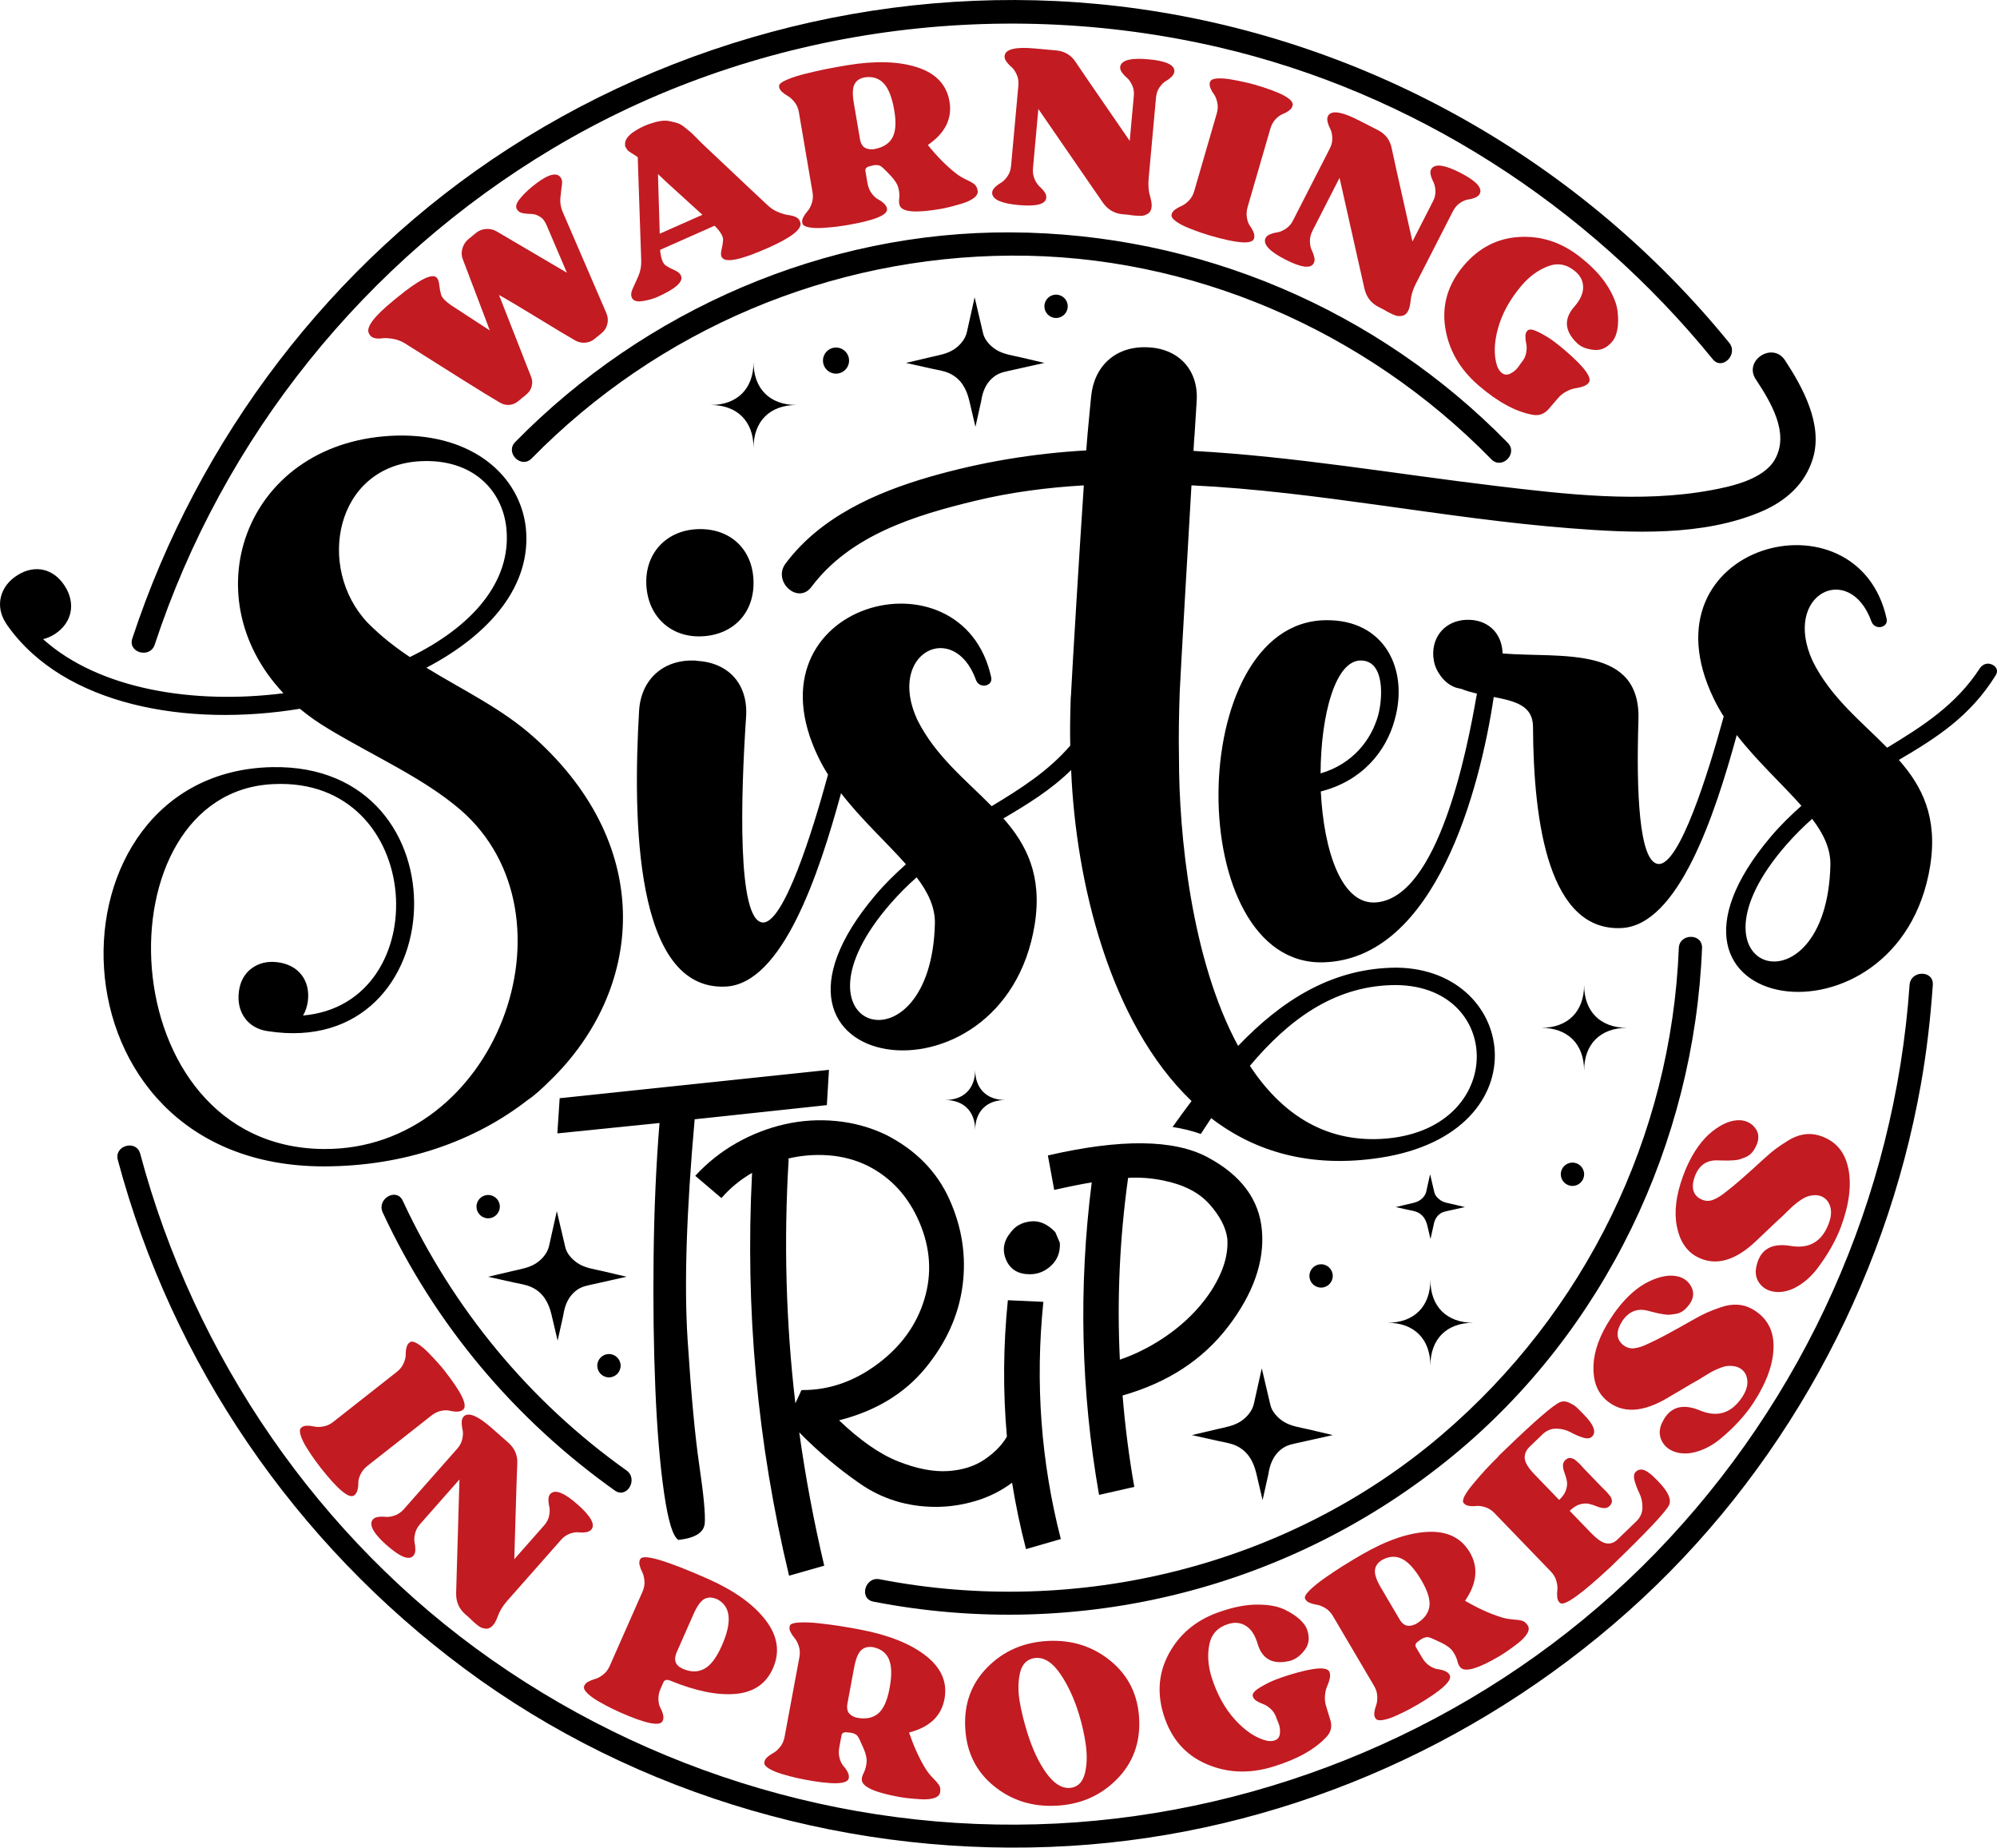
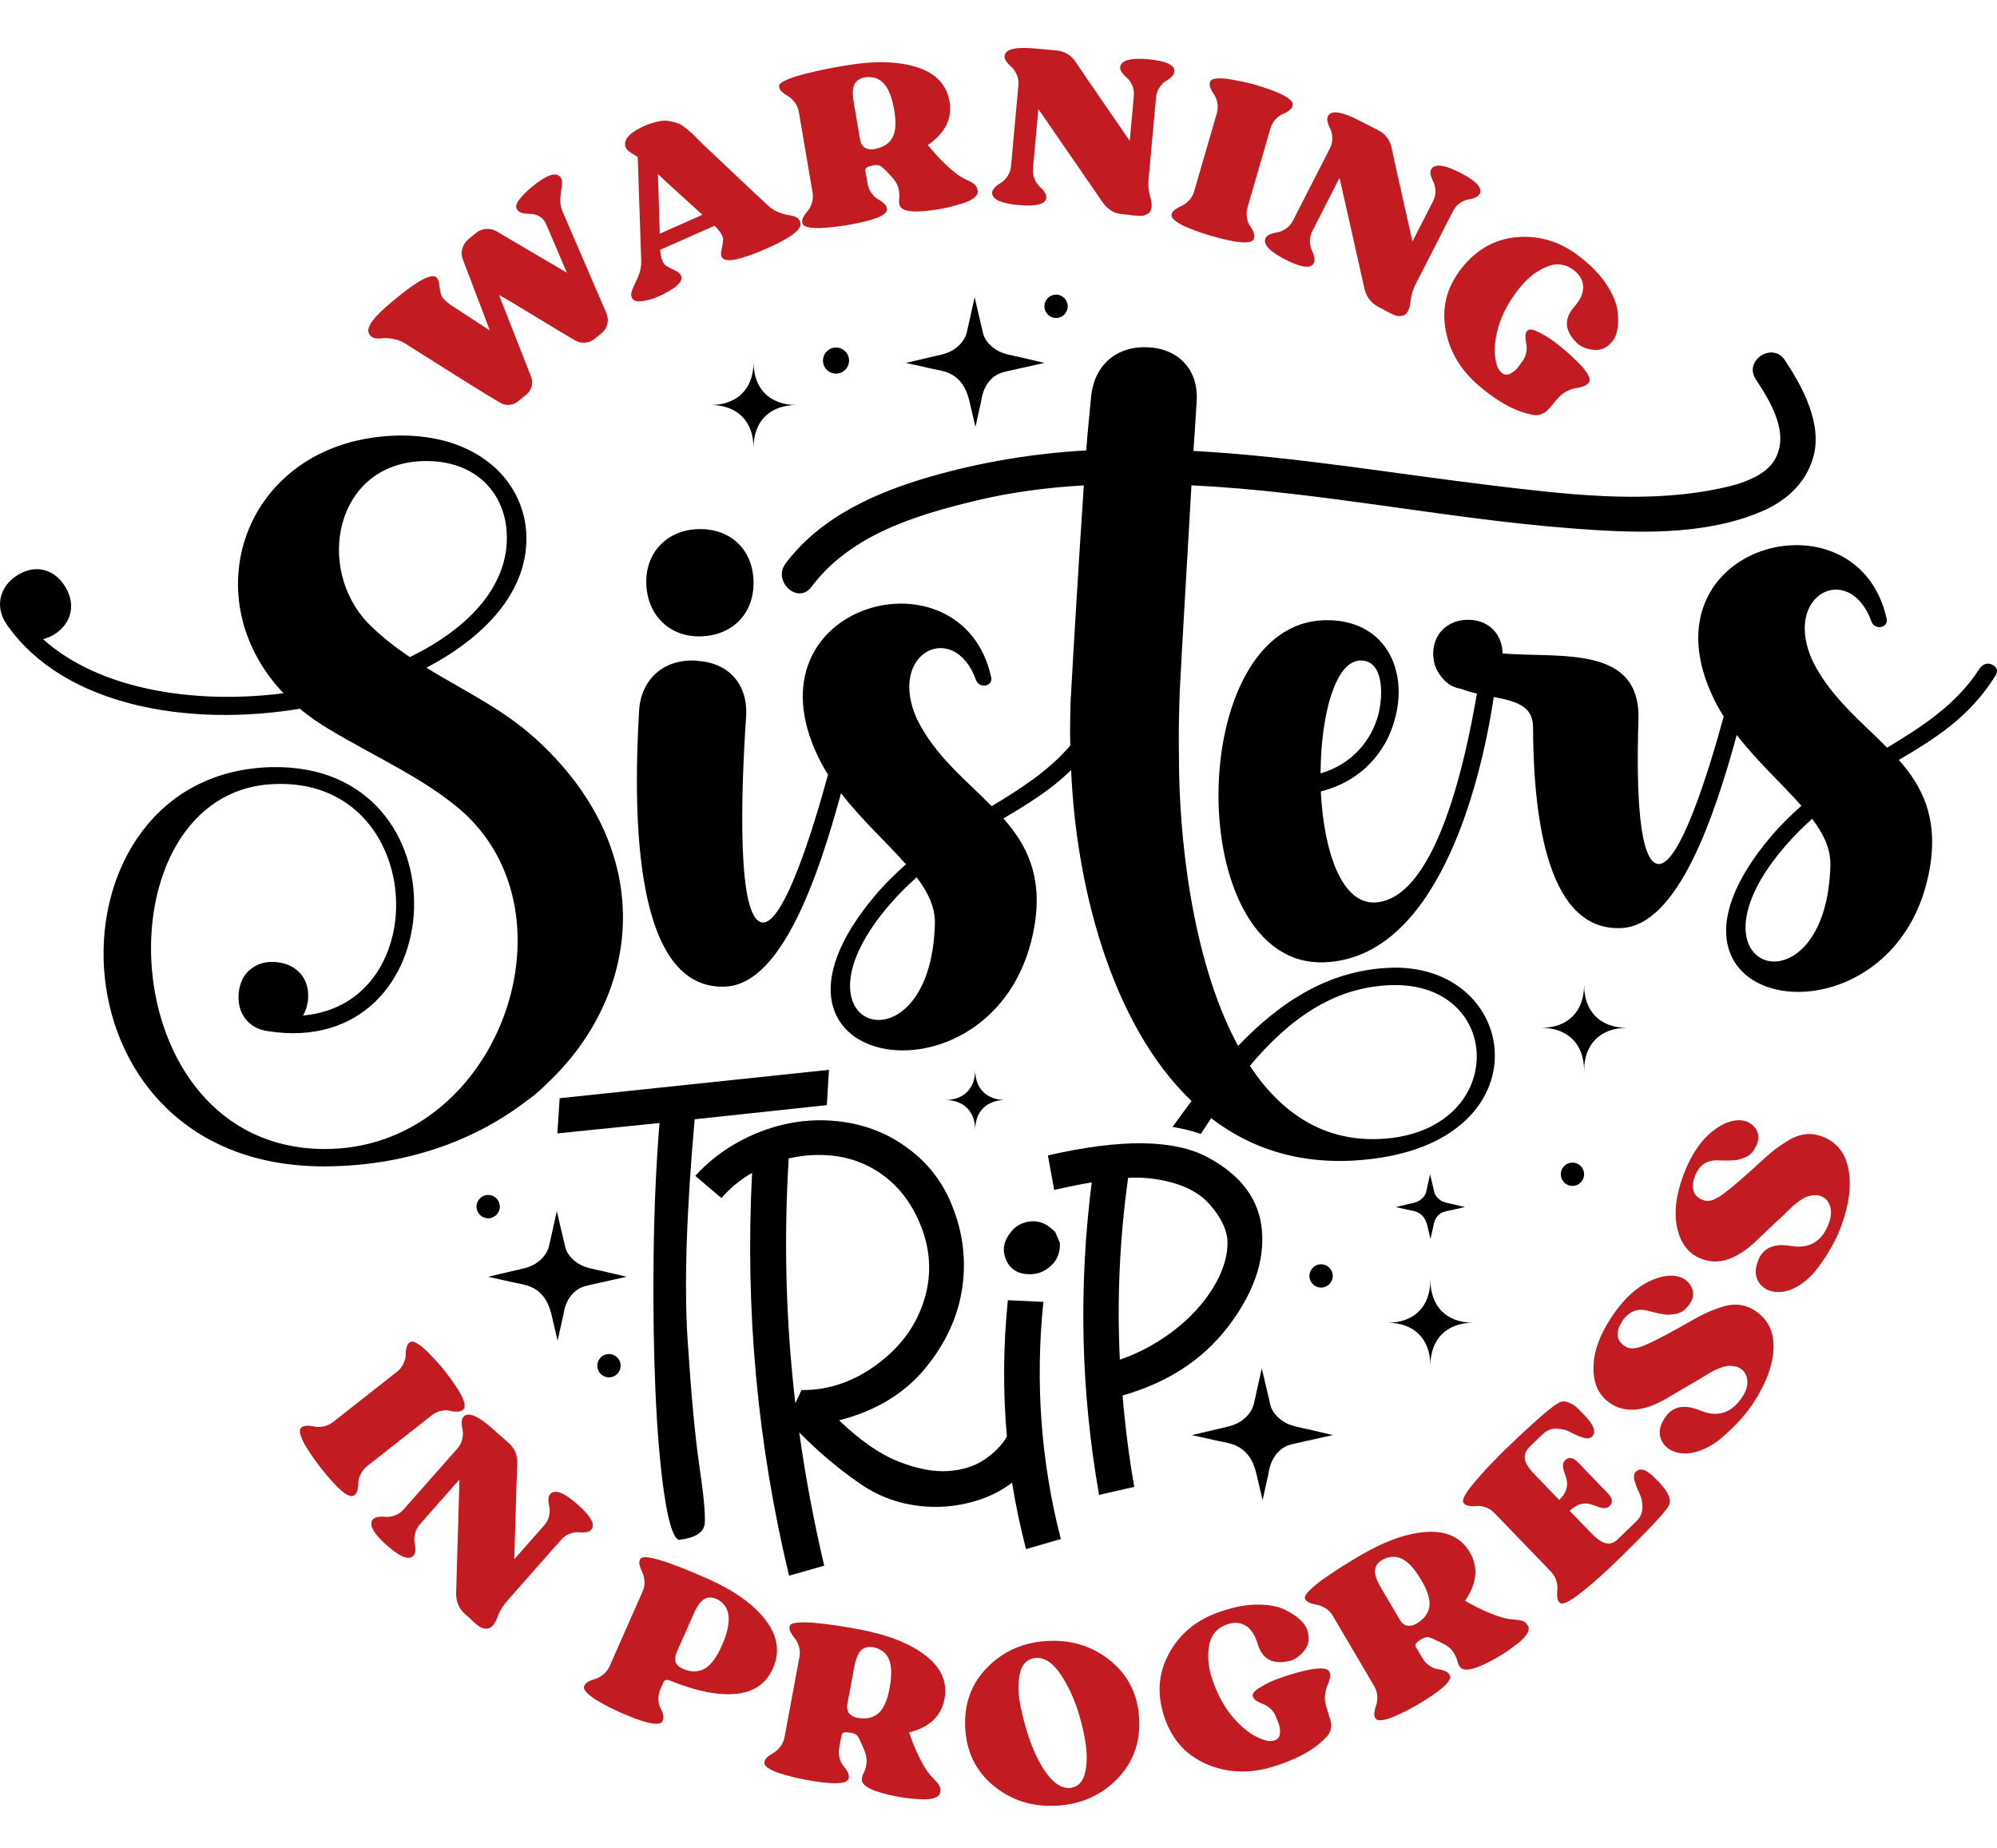
<svg xmlns="http://www.w3.org/2000/svg" xml:space="preserve" width="1.667in" height="1.542in" version="1.0" shape-rendering="geometricPrecision" text-rendering="geometricPrecision" image-rendering="optimizeQuality" fill-rule="evenodd" clip-rule="evenodd" viewBox="0 0 1667 1541.98">
  <g id="Layer_x0020_1">
-     <path fill="black" fill-rule="nonzero" d="M129.15 538.01c-3.89,11.83 -22.63,6.76 -18.7,-5.15 54.95,-166.96 166.2,-313.45 314.15,-408.93 155.02,-100.04 343.42,-142.33 526.33,-116.52 192.95,27.22 369.57,127.63 492.53,278.67 7.83,9.61 -5.81,23.42 -13.72,13.72 -104.93,-128.89 -250.5,-222.86 -412.88,-260.47 -187.68,-43.47 -389.41,-14.52 -555.25,84.45 -156.56,93.42 -275.44,240.98 -332.46,414.23l0 0zm1464.87 283.96c-12.37,177.79 -87.84,345.9 -211.81,473.84 -123.3,127.24 -291.04,206.73 -467.18,223.65 -178.39,17.14 -358.34,-31.74 -504.82,-134.43 -143.81,-100.81 -247.94,-252.85 -293.17,-422.15 -3.22,-12.07 -21.94,-6.94 -18.7,5.16 45.44,170.07 148.05,319.54 289.21,424.45 144.73,107.57 326.3,158.91 505.82,148.07 172.27,-10.41 337,-81.05 465.6,-195.59 128.13,-114.11 214.61,-271.44 244.52,-440.13 4.86,-27.4 8,-55.11 9.93,-82.86 0.87,-12.49 -18.53,-12.41 -19.39,0l0 0zm-1150.21 -439.38c105.72,-107.72 249.28,-168.44 400.2,-169.27 150.65,-0.83 295.99,62.71 400.91,170 8.76,8.95 22.46,-4.77 13.72,-13.72 -109.27,-111.72 -258.37,-174.81 -414.63,-175.68 -155.26,-0.86 -305.57,64.56 -413.92,174.96 -8.76,8.93 4.94,22.65 13.72,13.71l0 0zm79.14 844.59c-80.96,-57.58 -144.9,-135.01 -186.74,-225.06 -5.27,-11.33 -21.98,-1.48 -16.74,9.79 43.29,93.15 110.05,172.53 193.7,232.02 10.21,7.26 19.88,-9.57 9.79,-16.75l0 0zm878.44 -435.95c-6.24,157.31 -78.43,304.37 -198.09,406.46 -128.46,109.6 -304.01,152.4 -469.06,120.31 -12.22,-2.37 -17.43,16.31 -5.15,18.7 171.84,33.41 348.83,-10.8 484,-122.02 126.31,-103.92 201.22,-260.65 207.69,-423.46 0.5,-12.51 -18.9,-12.46 -19.39,0l0 0z" />
    <g id="_2527091408800">
      <path fill="#C21B22" fill-rule="nonzero" d="M813.41 153.81c-1.4,-1.17 -3.7,-2.48 -6.89,-3.94 -3.19,-1.46 -6.1,-3.24 -8.73,-5.33 -7.72,-6.04 -15.48,-13.88 -23.28,-23.52 14.49,-9.96 20.52,-22.09 18.07,-36.39 -2.37,-13.91 -11.31,-23.39 -26.82,-28.44 -15.51,-5.04 -35.05,-5.63 -58.6,-1.75l-7.99 1.37c-2.74,0.46 -6.2,1.13 -10.41,1.98 -4.2,0.85 -9.48,2.05 -15.84,3.6 -6.36,1.55 -11.72,3.27 -16.08,5.15 -4.36,1.88 -6.54,3.63 -6.54,5.23 0.03,1.73 0.8,3.31 2.31,4.72 1.51,1.42 3.19,2.63 5.04,3.65 1.85,1.03 3.7,2.72 5.58,5.07 1.87,2.36 3.09,5.16 3.64,8.41l11.4 66.89c0.56,3.25 0.34,6.3 -0.64,9.14 -0.99,2.85 -2.19,5.06 -3.59,6.63 -1.41,1.58 -2.59,3.29 -3.54,5.12 -0.96,1.84 -1.17,3.58 -0.61,5.22 0.52,1.52 2.41,2.57 5.65,3.15 3.24,0.59 7.15,0.72 11.71,0.41 4.56,-0.31 8.35,-0.65 11.36,-1.04 3.01,-0.38 5.69,-0.77 8.03,-1.17 22.88,-3.9 34.16,-8.36 33.84,-13.4 -0.17,-1.71 -1,-3.28 -2.51,-4.69 -1.51,-1.41 -3.19,-2.6 -5.02,-3.56 -1.84,-0.96 -3.63,-2.63 -5.37,-5.01 -1.74,-2.37 -2.9,-5.26 -3.48,-8.64l-1.72 -10.15c-0.23,-2.1 1.29,-3.43 4.54,-3.98 0.63,-0.24 1.59,-0.47 2.89,-0.69 2.23,-0.24 3.98,-0.01 5.24,0.71 1.26,0.72 4.11,3.45 8.52,8.18 3.42,3.57 5.54,6.95 6.35,10.16 0.81,3.21 1.05,6.14 0.7,8.81 -0.35,2.67 -0.11,4.8 0.69,6.4 2.57,4.91 13.68,5.69 33.31,2.35 2.47,-0.42 5.06,-0.96 7.76,-1.62 2.69,-0.66 6.17,-1.62 10.44,-2.89 4.27,-1.26 7.65,-2.84 10.13,-4.74 2.49,-1.89 3.54,-3.95 3.16,-6.16 -0.39,-2.34 -1.3,-4.09 -2.7,-5.26zm-68.61 -38.67c-2.9,4.98 -7.99,8.08 -15.27,9.33l-0.78 0.13c-0.68,-0.02 -1.38,-0.03 -2.11,-0.04 -0.74,-0.01 -1.56,-0.14 -2.48,-0.39 -0.91,-0.24 -1.78,-0.63 -2.61,-1.16 -0.83,-0.52 -1.57,-1.37 -2.24,-2.53 -0.67,-1.15 -1.13,-2.52 -1.39,-4.07l-5.22 -30.62c-1.22,-7.15 -1.03,-12.3 0.57,-15.46 1.6,-3.15 4.55,-5.09 8.84,-5.82 6.54,-0.85 11.8,0.9 15.74,5.24 3.95,4.34 6.82,11.72 8.59,22.12l0.04 0.2c1.78,10.4 1.21,18.09 -1.69,23.06z" />
      <path fill="#C21B22" fill-rule="nonzero" d="M469.94 177.39c-1.84,-4.12 -2.55,-8.31 -2.12,-12.58 0.43,-4.27 0.85,-7.86 1.28,-10.77 0.43,-2.91 -0.21,-5.2 -1.92,-6.87 -3.85,-3.66 -11.54,-0.78 -23.07,8.67 -4.39,3.59 -7.98,7.22 -10.78,10.87 -2.8,3.66 -3.19,6.62 -1.17,8.88 1.09,1.33 2.79,2.15 5.1,2.48 2.31,0.32 4.5,0.49 6.56,0.51 2.06,0.02 4.33,0.76 6.8,2.22 2.48,1.46 4.44,4 5.85,7.61 6.46,15.17 12.04,28.24 16.76,39.2l-58.7 -34.52c-2.66,-1.57 -5.59,-2.24 -8.8,-2 -3.21,0.24 -5.99,1.33 -8.33,3.25l-6.74 5.52c-2.36,2.11 -3.96,4.74 -4.79,7.89 -0.83,3.15 -0.59,6.24 0.7,9.28 0.51,1.46 3.8,10.1 9.86,25.93 6.06,15.84 10.2,26.77 12.41,32.8l-32.35 -21.07c-4.82,-3.38 -7.57,-6.28 -8.28,-8.7 -0.7,-2.41 -1.2,-5.11 -1.51,-8.09 -0.31,-2.98 -1.06,-5.09 -2.25,-6.34 -3.85,-3.66 -14.87,1.94 -33.03,16.81l-3.37 2.76c-15.71,12.87 -22.46,21.81 -20.24,26.8 0.91,2.16 2.37,3.52 4.37,4.09 2.01,0.57 4.15,0.69 6.43,0.35 2.28,-0.33 5.22,-0.23 8.82,0.32 3.6,0.55 7.04,1.78 10.31,3.7 0.35,0.22 5.73,3.61 16.14,10.18 10.41,6.57 21.76,13.72 34.06,21.46 12.3,7.73 22.04,13.69 29.22,17.88 2.39,1.46 4.9,2.13 7.53,2.02 2.63,-0.11 5.07,-1 7.29,-2.65l7.35 -6.02c2.35,-1.93 3.87,-4.28 4.57,-7.07 0.7,-2.79 0.44,-5.56 -0.79,-8.31l-26.57 -67.73c6.57,3.65 17.46,10.13 32.65,19.41 15.19,9.3 25.5,15.48 30.91,18.54 2.57,1.47 5.35,2.11 8.32,1.88 2.98,-0.22 5.58,-1.25 7.83,-3.09l5.97 -4.89c2.45,-2 4.04,-4.54 4.77,-7.61 0.73,-3.07 0.44,-6.12 -0.85,-9.15l-36.21 -83.89z" />
      <path fill="#C21B22" fill-rule="nonzero" d="M664.77 181.38c-1.88,-0.97 -3.98,-1.59 -6.34,-1.85 -2.35,-0.26 -5.23,-1.07 -8.65,-2.44 -3.42,-1.37 -6.52,-3.39 -9.28,-6.06 -2.16,-1.93 -20.23,-18.95 -54.22,-51.06 -0.96,-0.87 -2.59,-2.5 -4.87,-4.87 -2.28,-2.38 -3.99,-4.04 -5.13,-4.98 -1.14,-0.94 -2.77,-2.27 -4.91,-3.99 -2.13,-1.72 -4.07,-2.85 -5.82,-3.37 -1.74,-0.52 -3.86,-1.06 -6.34,-1.62 -2.48,-0.56 -5.17,-0.59 -8.06,-0.11 -2.89,0.48 -5.94,1.3 -9.19,2.45 -0.24,0.11 -0.71,0.28 -1.4,0.51 -0.69,0.24 -1.28,0.46 -1.76,0.67 -12.06,5.34 -17.71,10.81 -16.97,16.39 -0.2,0.52 -0.01,1.19 0.57,2.02 0.57,0.82 0.95,1.42 1.11,1.78 0.16,0.36 0.67,0.86 1.52,1.49 0.86,0.63 1.54,1.09 2.02,1.37 0.48,0.3 1.33,0.82 2.54,1.59 1.2,0.76 2.12,1.37 2.75,1.81l2.91 86.14c0.19,4.67 -0.62,9.11 -2.44,13.3 -1.83,4.2 -3.4,7.71 -4.74,10.54 -1.34,2.83 -1.56,5.27 -0.65,7.32 1.12,2.53 3.86,3.52 8.23,2.95 4.36,-0.56 8.56,-1.67 12.59,-3.31 15.19,-6.73 21.99,-12.56 20.39,-17.47 -0.61,-2.04 -2.39,-3.7 -5.35,-4.99 -2.95,-1.29 -5.51,-2.67 -7.69,-4.16 -2.18,-1.49 -3.65,-5.23 -4.44,-11.24l-0.09 -1.69 45.39 -20.12 1.53 1.49c3.93,4.31 5.8,7.81 5.62,10.49 -0.19,2.68 -0.64,5.48 -1.37,8.39 -0.73,2.92 -0.5,5.06 0.68,6.41 3.34,4.29 16.05,1.54 38.11,-8.24 19.05,-8.44 28.11,-15.35 27.19,-20.7 -0.43,-2.25 -1.58,-3.87 -3.44,-4.85zm-114.05 13.65c-0.17,-5.26 -0.42,-13.81 -0.76,-25.63 -0.33,-11.82 -0.58,-19.86 -0.74,-24.12l4.42 4.1c0.28,0.31 0.72,0.73 1.31,1.26 0.59,0.53 1.03,0.95 1.31,1.26l30.08 27.35 -35.64 15.79z" />
      <path fill="#C21B22" fill-rule="nonzero" d="M1218.85 169.33c2.46,-1.63 4.73,-2.58 6.79,-2.86 2.07,-0.28 4.05,-0.81 5.95,-1.63 1.89,-0.8 3.17,-2 3.83,-3.59 1.87,-4.82 -3.65,-10.53 -16.56,-17.14 -12.69,-6.48 -20.61,-7.65 -23.77,-3.49 -1.02,1.41 -1.3,3.12 -0.85,5.13 0.46,2.01 1.19,3.98 2.2,5.91 1.01,1.93 1.61,4.38 1.79,7.36 0.17,2.98 -0.48,5.94 -1.99,8.87l-17.2 33.64c-1.48,-6.67 -4.25,-19.06 -8.33,-37.15 -4.08,-18.09 -7.06,-31.53 -8.92,-40.34 -1.3,-7.03 -5.17,-12.2 -11.63,-15.5l-7.4 -3.78 -8.63 -4.41c-13.74,-7.03 -22.13,-8.43 -25.18,-4.21 -1.02,1.41 -1.28,3.16 -0.8,5.26 0.48,2.1 1.23,4.11 2.24,6.04 1.01,1.93 1.59,4.41 1.74,7.45 0.15,3.04 -0.53,6.03 -2.03,8.96l-30.81 60.24c-1.5,2.94 -3.53,5.24 -6.08,6.89 -2.55,1.66 -4.91,2.64 -7.06,2.94 -2.16,0.31 -4.23,0.88 -6.21,1.71 -1.99,0.84 -3.25,2.08 -3.8,3.72 -1.52,5 4.06,10.74 16.74,17.22 13.03,6.67 20.9,7.8 23.59,3.4 0.89,-1.46 1.12,-3.21 0.66,-5.22 -0.45,-2.01 -1.16,-3.96 -2.11,-5.85 -0.95,-1.9 -1.48,-4.35 -1.56,-7.36 -0.09,-3.01 0.64,-6.04 2.2,-9.09l22.52 -44.04 20.83 92.65c1.65,6.92 5.53,11.93 11.63,15.06l4.94 2.52c0.87,0.59 2.08,1.29 3.61,2.07 2.35,1.2 4.24,2.06 5.68,2.57 1.44,0.51 3.19,0.63 5.26,0.36 2.07,-0.28 3.7,-1.44 4.9,-3.5 1.25,-1.87 2.09,-5.04 2.52,-9.49 0.42,-4.45 1.9,-9.14 4.43,-14.07l30.81 -60.23c1.57,-3.05 3.58,-5.39 6.04,-7.02z" />
      <path fill="#C21B22" fill-rule="nonzero" d="M1350.24 259.61c-0.68,-5.8 -3.23,-12.38 -7.67,-19.76 -4.45,-7.37 -10.63,-14.46 -18.54,-21.24 -2.6,-2.24 -4.64,-3.9 -6.13,-5 -15.2,-11.65 -31.83,-16.93 -49.89,-15.83 -18.06,1.1 -33.31,8.91 -45.77,23.43 -13.4,15.61 -18.69,32.88 -15.89,51.79 2.81,18.91 12.17,35.2 28.08,48.85 16.02,13.74 31.04,21.85 45.07,24.33 4.93,0.93 9.22,-0.52 12.85,-4.35l7.99 -9.31c2.23,-2.6 4.72,-4.59 7.47,-5.97 2.74,-1.38 5.2,-2.22 7.38,-2.53 2.17,-0.31 4.3,-0.82 6.4,-1.54 2.09,-0.72 3.65,-1.78 4.67,-3.16 2.96,-4.06 -3.71,-13.09 -20.03,-27.09 -2.6,-2.24 -5.62,-4.65 -9.04,-7.24 -3.43,-2.59 -7.52,-5.11 -12.29,-7.54 -4.77,-2.44 -7.95,-3.04 -9.54,-1.8 -1.32,1.13 -1.99,2.72 -2.02,4.78 -0.03,2.06 0.2,4.17 0.7,6.33 0.49,2.16 0.47,4.71 -0.05,7.65 -0.53,2.94 -1.86,5.67 -4,8.16l-2.54 3.57c-1.69,2.37 -3.91,4.25 -6.65,5.62 -2.74,1.38 -5.22,1.13 -7.43,-0.76 -1.4,-1.2 -2.56,-2.89 -3.48,-5.06 -3.01,-8.84 -2.84,-19.43 0.52,-31.75 3.36,-12.32 9.89,-24.23 19.58,-35.72 6.7,-7.81 14.14,-13.24 22.33,-16.3 8.18,-3.06 15.78,-1.58 22.78,4.43 4.3,3.69 6.45,8.13 6.42,13.33 -0.02,5.2 -2.58,10.65 -7.66,16.37 -8.67,10.11 -7.76,20.19 2.74,30.23 3.51,3.19 8.28,5.02 14.3,5.5 6.02,0.48 11.21,-2.12 15.54,-7.78 1.7,-2.19 2.93,-5.39 3.69,-9.61 0.75,-4.22 0.79,-9.24 0.11,-15.03z" />
      <path fill="#C21B22" fill-rule="nonzero" d="M1043.52 188.68c-1.24,-1.66 -2.12,-3.94 -2.65,-6.84 -0.53,-2.9 -0.31,-6 0.64,-9.29l18.86 -64.98c0.96,-3.29 2.43,-5.99 4.41,-8.09 1.98,-2.1 3.94,-3.52 5.87,-4.27 1.93,-0.74 3.72,-1.73 5.39,-2.96 1.66,-1.24 2.67,-2.69 3.02,-4.38 0.93,-5.09 -9.76,-10.87 -32.05,-17.33 -2.16,-0.63 -4.78,-1.28 -7.87,-1.98 -3.09,-0.69 -6.83,-1.43 -11.2,-2.22 -4.37,-0.79 -8.23,-1.08 -11.59,-0.89 -3.35,0.19 -5.37,1.02 -6.07,2.46 -0.73,1.57 -0.73,3.32 0.02,5.26 0.74,1.93 1.73,3.73 2.97,5.39 1.24,1.67 2.18,3.96 2.84,6.9 0.65,2.94 0.53,5.99 -0.4,9.15l-18.86 64.98c-0.92,3.17 -2.44,5.82 -4.57,7.94 -2.13,2.13 -4.17,3.6 -6.11,4.4 -1.95,0.81 -3.76,1.83 -5.42,3.06 -1.67,1.24 -2.61,2.72 -2.83,4.43 -0.19,1.59 1.05,3.37 3.71,5.3 2.67,1.94 6.11,3.77 10.36,5.48 4.24,1.71 7.8,3.05 10.68,4.02 2.87,0.97 5.45,1.79 7.73,2.45 22.29,6.47 34.39,7.37 36.29,2.7 0.6,-1.6 0.54,-3.38 -0.21,-5.31 -0.75,-1.93 -1.74,-3.73 -2.97,-5.4z" />
      <path fill="#C21B22" fill-rule="nonzero" d="M980.32 59.19c-0.06,-5.17 -7.31,-8.42 -21.76,-9.72 -14.18,-1.29 -21.97,0.59 -23.35,5.62 -0.42,1.69 -0.05,3.38 1.13,5.07 1.17,1.7 2.58,3.25 4.25,4.65 1.66,1.41 3.13,3.46 4.41,6.16 1.28,2.7 1.77,5.7 1.47,8.97l-3.43 37.63c-3.86,-5.65 -11.06,-16.1 -21.58,-31.36 -10.53,-15.26 -18.31,-26.63 -23.33,-34.1 -3.82,-6.04 -9.34,-9.39 -16.56,-10.05l-8.28 -0.75 -9.65 -0.87c-15.36,-1.4 -23.68,0.43 -24.93,5.48 -0.42,1.69 -0.01,3.41 1.22,5.18 1.23,1.77 2.67,3.36 4.33,4.77 1.66,1.41 3.13,3.49 4.39,6.26 1.27,2.76 1.76,5.79 1.46,9.07l-6.13 67.38c-0.3,3.28 -1.33,6.17 -3.07,8.66 -1.75,2.49 -3.57,4.28 -5.45,5.36 -1.88,1.09 -3.6,2.39 -5.12,3.9 -1.53,1.52 -2.24,3.15 -2.13,4.87 0.46,5.2 7.78,8.45 21.96,9.74 14.58,1.33 22.3,-0.56 23.16,-5.65 0.28,-1.69 -0.16,-3.39 -1.33,-5.09 -1.17,-1.7 -2.56,-3.24 -4.15,-4.65 -1.59,-1.4 -2.99,-3.48 -4.2,-6.24 -1.22,-2.76 -1.66,-5.84 -1.35,-9.26l4.47 -49.26 53.88 78.2c4.11,5.8 9.58,9.02 16.41,9.63l5.52 0.5c1.04,0.22 2.41,0.42 4.12,0.57 2.63,0.24 4.7,0.33 6.23,0.27 1.53,-0.06 3.2,-0.6 5.02,-1.63 1.81,-1.03 2.9,-2.72 3.24,-5.07 0.46,-2.2 0.07,-5.46 -1.2,-9.74 -1.27,-4.29 -1.65,-9.19 -1.15,-14.71l6.13 -67.38c0.3,-3.41 1.3,-6.34 2.98,-8.77 1.68,-2.43 3.43,-4.16 5.24,-5.19 1.81,-1.03 3.45,-2.26 4.91,-3.72 1.45,-1.44 2.19,-3.03 2.22,-4.75z" />
    </g>
    <path fill="#C21B22" fill-rule="nonzero" d="M360.06 1181.45l-53.19 41.82c-2.7,2.12 -4.68,4.51 -5.93,7.18 -1.26,2.67 -1.87,5.04 -1.84,7.11 0.03,2.07 -0.21,4.11 -0.73,6.11 -0.52,2 -1.5,3.48 -2.93,4.44 -4.27,2.68 -13.57,-5.1 -27.92,-23.35 -1.47,-1.87 -3.09,-4.04 -4.86,-6.5 -1.78,-2.47 -3.89,-5.63 -6.34,-9.49 -2.45,-3.86 -4.19,-7.35 -5.22,-10.48 -1.04,-3.13 -1.01,-5.29 0.07,-6.48 1.19,-1.26 2.81,-1.91 4.89,-1.95 2.06,-0.04 4.13,0.19 6.19,0.67 2.06,0.48 4.57,0.47 7.54,-0.02 2.97,-0.49 5.75,-1.75 8.34,-3.8l53.18 -41.82c2.59,-2.04 4.47,-4.44 5.66,-7.22 1.17,-2.77 1.74,-5.19 1.71,-7.26 -0.04,-2.07 0.2,-4.11 0.73,-6.11 0.52,-2 1.54,-3.43 3.05,-4.28 1.41,-0.77 3.52,-0.26 6.36,1.54 2.84,1.8 5.8,4.29 8.9,7.48 3.09,3.19 5.7,5.96 7.81,8.33 2.11,2.37 3.86,4.43 5.25,6.19 14.35,18.25 19.67,29.17 15.95,32.76 -1.27,1.17 -2.94,1.76 -5.01,1.8 -2.07,0.03 -4.11,-0.21 -6.11,-0.73 -2.01,-0.52 -4.43,-0.51 -7.26,0.05 -2.85,0.55 -5.61,1.88 -8.3,4zm133.82 94.78c3.01,-4.2 -0.93,-11.11 -11.8,-20.7 -10.68,-9.43 -18.07,-12.52 -22.17,-9.27 -1.33,1.11 -2.02,2.69 -2.08,4.75 -0.06,2.06 0.16,4.15 0.67,6.27 0.5,2.12 0.48,4.64 -0.08,7.57 -0.56,2.93 -1.94,5.63 -4.12,8.11l-25 28.33c0.23,-6.84 0.6,-19.52 1.13,-38.06 0.53,-18.53 0.98,-32.3 1.35,-41.29 0.49,-7.13 -1.98,-13.1 -7.42,-17.9l-6.23 -5.5 -7.27 -6.42c-11.57,-10.21 -19.35,-13.65 -23.35,-10.32 -1.34,1.11 -2.03,2.75 -2.08,4.9 -0.05,2.15 0.18,4.28 0.69,6.4 0.5,2.12 0.45,4.67 -0.16,7.65 -0.61,2.98 -2.01,5.71 -4.18,8.18l-44.78 50.72c-2.19,2.47 -4.72,4.19 -7.59,5.17 -2.88,0.98 -5.41,1.34 -7.57,1.1 -2.16,-0.24 -4.3,-0.2 -6.43,0.12 -2.14,0.32 -3.67,1.21 -4.61,2.67 -2.7,4.46 1.27,11.41 11.96,20.84 10.97,9.68 18.31,12.73 22.01,9.13 1.23,-1.2 1.88,-2.83 1.94,-4.89 0.06,-2.06 -0.15,-4.13 -0.6,-6.2 -0.45,-2.07 -0.36,-4.57 0.31,-7.52 0.65,-2.94 2.11,-5.69 4.39,-8.26l32.73 -37.08 -2.78 94.92c-0.12,7.11 2.39,12.93 7.53,17.47l4.15 3.66c0.7,0.8 1.7,1.77 2.98,2.9 1.98,1.74 3.6,3.04 4.87,3.9 1.26,0.85 2.94,1.4 5.01,1.65 2.07,0.24 3.94,-0.48 5.61,-2.17 1.68,-1.51 3.28,-4.36 4.79,-8.57 1.52,-4.21 4.11,-8.39 7.77,-12.54l44.77 -50.72c2.28,-2.57 4.8,-4.34 7.59,-5.3 2.79,-0.97 5.22,-1.33 7.29,-1.09 2.07,0.24 4.12,0.21 6.16,-0.1 2.03,-0.31 3.56,-1.15 4.59,-2.53zm151.39 116.02c-5.7,12.91 -16.07,20.05 -31.09,21.42 -15.02,1.37 -33.1,-2.26 -54.24,-10.87 -3.02,-1.33 -5.04,-1 -6.06,1l-2.4 5.43c-1.39,3.14 -2.01,6.18 -1.87,9.12 0.14,2.95 0.71,5.33 1.71,7.14 1,1.81 1.74,3.73 2.22,5.74 0.48,2.02 0.31,3.78 -0.5,5.3 -2.5,4.37 -14.38,1.87 -35.61,-7.51 -2.17,-0.96 -4.62,-2.11 -7.35,-3.46 -2.72,-1.35 -6.07,-3.15 -10.04,-5.41 -3.98,-2.27 -7.16,-4.54 -9.54,-6.81 -2.39,-2.28 -3.37,-4.19 -2.98,-5.75 0.44,-1.67 1.57,-3.01 3.39,-4.01 1.81,-1 3.74,-1.78 5.78,-2.32 2.04,-0.54 4.26,-1.72 6.65,-3.55 2.39,-1.83 4.26,-4.25 5.59,-7.27l27.42 -62.07c1.33,-3.01 1.86,-6.02 1.6,-9.02 -0.27,-3 -0.88,-5.44 -1.85,-7.31 -0.98,-1.87 -1.7,-3.81 -2.19,-5.83 -0.48,-2.02 -0.26,-3.75 0.68,-5.22 2.75,-4.26 21.74,1.38 56.97,16.94 21.78,9.77 37.67,21.21 47.66,34.34 10,13.15 12,26.47 6.04,39.98zm-46.59 -57.56c-4.1,-1.81 -7.68,-1.88 -10.73,-0.2 -3.05,1.68 -6.07,5.9 -9.05,12.66l-13.91 31.49c-2.93,6.63 -1.32,11.31 4.83,14.03 6.64,2.93 12.63,2.98 17.99,0.16 5.35,-2.83 10.28,-9.3 14.75,-19.44 8.79,-19.9 7.49,-32.8 -3.89,-38.7zm189.71 83.29c-2.65,14.27 -12.5,23.57 -29.54,27.91 3.98,11.74 8.55,21.78 13.7,30.12 1.74,2.87 3.87,5.55 6.36,8.02 2.49,2.48 4.2,4.5 5.11,6.08 0.91,1.58 1.15,3.54 0.72,5.87 -0.41,2.2 -2.11,3.76 -5.09,4.68 -2.99,0.93 -6.71,1.24 -11.14,0.95 -4.44,-0.29 -8.04,-0.59 -10.8,-0.9 -2.76,-0.31 -5.38,-0.7 -7.84,-1.16 -19.58,-3.64 -29.73,-8.21 -30.45,-13.71 -0.2,-1.78 0.32,-3.87 1.56,-6.25 1.24,-2.39 2.04,-5.22 2.39,-8.51 0.34,-3.29 -0.48,-7.19 -2.45,-11.72 -2.52,-5.96 -4.24,-9.5 -5.17,-10.62 -0.93,-1.11 -2.49,-1.94 -4.67,-2.48 -1.3,-0.24 -2.28,-0.35 -2.96,-0.35 -3.24,-0.6 -5.12,0.13 -5.63,2.17l-1.88 10.12c-0.63,3.37 -0.54,6.47 0.28,9.3 0.81,2.84 1.92,5.02 3.31,6.55 1.39,1.54 2.55,3.23 3.48,5.08 0.93,1.85 1.17,3.61 0.73,5.27 -1.44,4.83 -13.57,5.12 -36.38,0.88 -2.34,-0.43 -4.98,-1 -7.94,-1.68 -2.96,-0.69 -6.63,-1.67 -11.02,-2.96 -4.39,-1.29 -8,-2.76 -10.85,-4.44 -2.84,-1.67 -4.25,-3.31 -4.22,-4.91 0.06,-1.73 0.85,-3.3 2.38,-4.69 1.54,-1.39 3.23,-2.58 5.1,-3.58 1.86,-0.99 3.74,-2.65 5.65,-4.98 1.91,-2.33 3.16,-5.11 3.77,-8.35l12.41 -66.71c0.61,-3.24 0.43,-6.29 -0.51,-9.15 -0.94,-2.85 -2.11,-5.08 -3.48,-6.69 -1.38,-1.59 -2.53,-3.31 -3.46,-5.17 -0.93,-1.85 -1.11,-3.59 -0.54,-5.23 0.55,-1.51 3.19,-2.39 7.94,-2.65 4.74,-0.25 10.37,-0.02 16.87,0.72 6.5,0.74 11.88,1.44 16.11,2.09 4.24,0.66 7.72,1.23 10.44,1.75l7.98 1.48c23.44,4.5 41.58,11.79 54.39,21.89 12.81,10.1 17.93,22.08 15.35,35.95zm-46.2 -32.84c-2.21,-5.44 -6.53,-8.89 -12.97,-10.36 -4.28,-0.79 -7.72,0.01 -10.31,2.41 -2.59,2.4 -4.55,7.17 -5.88,14.3l-5.69 30.53c-0.29,1.56 -0.32,3 -0.09,4.31 0.22,1.32 0.63,2.36 1.22,3.15 0.59,0.78 1.27,1.44 2.04,1.99 0.77,0.55 1.5,0.95 2.18,1.22 0.69,0.26 1.35,0.52 1.98,0.76l0.78 0.15c7.26,1.35 13.11,0.19 17.55,-3.48 4.43,-3.67 7.63,-10.69 9.55,-21.06l0.04 -0.19c1.93,-10.38 1.79,-18.29 -0.41,-23.72zm208.73 49.47c1,20.02 -5.25,36.84 -18.76,50.46 -13.51,13.62 -30.35,20.93 -50.5,21.94 -20.15,1.02 -37.6,-4.55 -52.33,-16.69 -14.74,-12.14 -22.61,-28.28 -23.62,-48.43 -1.02,-20.15 5.2,-37.01 18.66,-50.55 13.44,-13.55 30.25,-20.83 50.4,-21.85 20.16,-1.01 37.64,4.59 52.44,16.78 14.8,12.2 22.72,28.31 23.72,48.33zm-44.43 22.43c-1.09,-8.39 -3.04,-17.28 -5.89,-26.65 -3.95,-12.87 -9.1,-23.97 -15.44,-33.29 -6.35,-9.32 -13.07,-13.81 -20.19,-13.45 -1.45,0.07 -2.83,0.34 -4.12,0.8 -5.07,1.7 -8.29,6 -9.65,12.86 -1.37,6.87 -1.4,14.33 -0.07,22.39 1.33,8.06 3.49,16.89 6.48,26.51 4.25,13.66 9.5,24.81 15.75,33.48 6.24,8.67 12.72,12.83 19.44,12.5 0.79,-0.04 1.83,-0.22 3.14,-0.56 4.94,-1.43 8.21,-5.46 9.79,-12.08 1.58,-6.61 1.83,-14.12 0.76,-22.52zm200.6 -32.65c-1,-3.28 -1.36,-6.44 -1.05,-9.51 0.3,-3.06 0.91,-5.59 1.81,-7.59 0.9,-2 1.61,-4.08 2.12,-6.24 0.51,-2.15 0.45,-4.03 -0.18,-5.63 -1.85,-4.68 -13.05,-3.86 -33.6,2.44 -3.28,1 -6.93,2.27 -10.95,3.78 -4.02,1.51 -8.33,3.63 -12.95,6.35 -4.61,2.72 -6.82,5.09 -6.61,7.1 0.25,1.72 1.24,3.14 2.96,4.27 1.72,1.12 3.63,2.06 5.72,2.8 2.09,0.74 4.24,2.11 6.44,4.13 2.2,2.02 3.8,4.6 4.76,7.75l1.66 4.05c1.09,2.69 1.5,5.57 1.2,8.63 -0.3,3.06 -1.85,5.02 -4.62,5.87 -1.76,0.54 -3.81,0.62 -6.14,0.23 -9.09,-2.18 -17.94,-7.98 -26.55,-17.41 -8.62,-9.43 -15.19,-21.31 -19.73,-35.64 -3.02,-9.83 -3.63,-19.03 -1.84,-27.58 1.79,-8.55 7.1,-14.18 15.93,-16.89 5.41,-1.66 10.32,-1.09 14.7,1.7 4.37,2.8 7.62,7.87 9.74,15.22 3.91,12.74 12.91,17.35 27.02,13.85 4.57,-1.26 8.67,-4.31 12.3,-9.15 3.61,-4.83 4.2,-10.6 1.72,-17.3 -0.94,-2.61 -2.99,-5.36 -6.15,-8.25 -3.16,-2.89 -7.37,-5.6 -12.63,-8.13 -5.26,-2.53 -12.19,-3.88 -20.8,-4.07 -8.61,-0.19 -17.9,1.24 -27.86,4.3 -3.28,1.01 -5.78,1.85 -7.51,2.51 -17.98,6.62 -31.32,17.86 -40.05,33.7 -8.73,15.85 -10.28,32.92 -4.68,51.2 6.04,19.67 17.8,33.38 35.28,41.12 17.48,7.75 36.25,8.54 56.3,2.39 20.17,-6.19 35.06,-14.55 44.66,-25.08 3.43,-3.67 4.49,-8.07 3.19,-13.19l-3.6 -11.73zm168.31 -67.66c1.14,1.93 0.89,4.23 -0.77,6.88 -1.65,2.65 -4.25,5.33 -7.79,8.02 -3.54,2.7 -6.44,4.83 -8.74,6.41 -2.28,1.57 -4.51,3 -6.67,4.28 -17.16,10.1 -27.82,13.32 -31.97,9.65 -1.33,-1.21 -2.3,-3.12 -2.93,-5.74 -0.62,-2.62 -1.88,-5.28 -3.79,-7.99 -1.9,-2.71 -5.08,-5.12 -9.54,-7.24 -5.81,-2.85 -9.44,-4.39 -10.87,-4.62 -1.44,-0.22 -3.15,0.17 -5.15,1.2 -1.13,0.67 -1.96,1.23 -2.46,1.68 -2.84,1.68 -3.78,3.46 -2.82,5.34l5.22 8.86c1.74,2.96 3.85,5.24 6.32,6.84 2.47,1.61 4.74,2.53 6.8,2.77 2.06,0.24 4.04,0.76 5.96,1.54 1.92,0.79 3.26,1.95 4.01,3.5 2.09,4.59 -6.87,12.76 -26.87,24.55 -2.04,1.2 -4.41,2.52 -7.09,3.95 -2.69,1.43 -6.09,3.1 -10.26,5.01 -4.16,1.91 -7.85,3.17 -11.09,3.78 -3.24,0.61 -5.38,0.3 -6.41,-0.93 -1.1,-1.34 -1.53,-3.04 -1.28,-5.09 0.24,-2.06 0.74,-4.07 1.49,-6.05 0.75,-1.97 1.08,-4.46 0.99,-7.48 -0.09,-3.01 -0.97,-5.93 -2.65,-8.78l-34.44 -58.46c-1.67,-2.84 -3.8,-5.03 -6.39,-6.57 -2.59,-1.54 -4.93,-2.45 -7.02,-2.75 -2.09,-0.3 -4.09,-0.84 -6.02,-1.63 -1.91,-0.78 -3.19,-1.98 -3.83,-3.59 -0.57,-1.5 0.84,-3.9 4.25,-7.21 3.41,-3.31 7.81,-6.81 13.2,-10.53 5.4,-3.71 9.91,-6.71 13.53,-9 3.63,-2.28 6.63,-4.13 9.02,-5.54l6.99 -4.11c20.64,-12.01 39.1,-18.4 55.39,-19.2 16.3,-0.79 28.02,4.88 35.18,17.04 7.36,12.51 6.04,25.99 -3.96,40.45 10.71,6.24 20.76,10.81 30.12,13.71 3.2,1.02 6.56,1.65 10.06,1.88 3.5,0.24 6.12,0.64 7.84,1.23 1.73,0.59 3.2,1.9 4.41,3.95zm-88.9 -37.87l-0.09 -0.17c-5.36,-9.09 -10.66,-14.96 -15.89,-17.61 -5.24,-2.66 -10.76,-2.42 -16.57,0.7 -3.76,2.21 -5.82,5.07 -6.19,8.58 -0.38,3.52 1.27,8.4 4.95,14.65l15.76 26.76c0.8,1.37 1.72,2.47 2.76,3.31 1.03,0.85 2.03,1.37 2.99,1.57 0.96,0.2 1.91,0.25 2.85,0.16 0.93,-0.09 1.75,-0.27 2.45,-0.52 0.69,-0.25 1.35,-0.49 1.98,-0.72l0.69 -0.4c6.36,-3.75 10.02,-8.46 10.95,-14.15 0.93,-5.67 -1.27,-13.06 -6.63,-22.15zm197.31 -82.93c-1.65,-1.7 -3,-3.06 -4.06,-4.06 -1.06,-1 -2.52,-2.15 -4.42,-3.44 -1.89,-1.29 -3.67,-1.96 -5.35,-1.99 -1.68,-0.03 -3.18,0.59 -4.51,1.87 -1.61,1.56 -1.94,4.07 -0.97,7.54 0.96,3.47 2.3,6.95 4.01,10.43 1.7,3.48 2.54,7.44 2.52,11.87 -0.03,4.43 -1.76,8.29 -5.18,11.59l-16.24 15.66c-2.93,2.47 -6.07,3.3 -9.42,2.49 -3.34,-0.8 -7.39,-3.67 -12.15,-8.61l-17.72 -18.36 0.28 -0.28c2.75,-2.65 5.54,-4.37 8.34,-5.17 2.82,-0.79 5.36,-0.9 7.63,-0.35 2.28,0.55 4.41,1.24 6.4,2.07 1.99,0.83 3.92,1.31 5.78,1.44 1.87,0.13 3.46,-0.45 4.79,-1.74 0.76,-0.73 1.31,-1.49 1.65,-2.28 0.34,-0.79 0.44,-1.57 0.32,-2.37 -0.13,-0.79 -0.32,-1.52 -0.59,-2.18 -0.26,-0.66 -0.79,-1.44 -1.56,-2.34 -0.78,-0.91 -1.39,-1.63 -1.85,-2.2 -0.46,-0.57 -1.17,-1.3 -2.13,-2.2 -0.96,-0.9 -1.63,-1.55 -2,-1.93l-15.38 -15.94c-0.37,-0.38 -0.99,-1.06 -1.85,-2.06 -0.87,-1 -1.57,-1.73 -2.13,-2.2 -0.55,-0.47 -1.26,-1.12 -2.13,-1.93 -0.88,-0.81 -1.63,-1.36 -2.29,-1.65 -0.65,-0.29 -1.38,-0.54 -2.22,-0.74 -0.83,-0.2 -1.65,-0.14 -2.45,0.17 -0.8,0.31 -1.57,0.84 -2.34,1.57 -1.33,1.28 -1.96,2.85 -1.9,4.72 0.06,1.87 0.49,3.83 1.3,5.9 0.8,2.07 1.44,4.25 1.91,6.54 0.47,2.3 0.26,4.83 -0.62,7.61 -0.89,2.78 -2.71,5.5 -5.47,8.16l-0.28 0.28 -20.61 -21.36c-4.94,-5.13 -7.65,-9.44 -8.09,-12.94 -0.45,-3.5 0.8,-6.77 3.74,-9.8l10.96 -10.57c3.41,-3.3 7.32,-4.91 11.7,-4.83 4.38,0.08 8.33,1.08 11.84,3.01 3.51,1.93 6.96,3.41 10.34,4.45 3.39,1.05 5.89,0.78 7.5,-0.77 3.89,-3.75 1.62,-9.9 -6.8,-18.45 -0.46,-0.47 -0.78,-0.8 -0.96,-1 -2.29,-2.37 -4.11,-4.15 -5.43,-5.35 -1.33,-1.19 -3.31,-2.39 -5.94,-3.6 -2.64,-1.21 -5.09,-1.37 -7.34,-0.48 -5.35,2.05 -20.56,15.16 -45.62,39.33l-6.12 5.91 -0 0.28c-6.83,6.59 -13.76,14.1 -20.76,22.5 -7.01,8.41 -9.78,13.75 -8.33,16.01 1,1.42 2.53,2.29 4.57,2.6 2.05,0.32 4.1,0.35 6.16,0.11 2.06,-0.24 4.52,0.08 7.39,0.98 2.88,0.89 5.46,2.52 7.75,4.89l47.11 48.84c2.3,2.37 3.83,5.01 4.62,7.92 0.79,2.91 1.05,5.41 0.78,7.5 -0.27,2.09 -0.28,4.17 -0.04,6.22 0.24,2.06 1.05,3.62 2.43,4.66 3.78,2.59 17.9,-7.56 42.38,-30.44l0.14 -0.14c29.9,-28.84 46.07,-46 48.5,-51.46 1.85,-4.72 -1.06,-11.07 -8.75,-19.04 -0.17,-0.19 -0.44,-0.47 -0.81,-0.86zm78.89 -143.43c-3.8,-2.15 -7.88,-3.36 -12.27,-3.63 -4.39,-0.26 -8.97,0.42 -13.72,2.04 -4.76,1.63 -8.74,3.16 -11.97,4.61 -3.22,1.44 -7.09,3.45 -11.59,6.02 -17.78,10.14 -29.85,16.6 -36.22,19.37 -4.91,2.47 -9.15,3.92 -12.74,4.33 -3.58,0.42 -6.83,-0.63 -9.75,-3.16 -5.5,-4.84 -5.52,-11.46 -0.05,-19.86 5.33,-7.7 12.27,-10.5 20.81,-8.4 0.41,0.11 1.71,0.44 3.94,1.03 2.21,0.58 3.85,0.97 4.89,1.19 1.05,0.2 2.63,0.49 4.76,0.85 2.13,0.36 3.86,0.47 5.21,0.33 1.36,-0.14 2.96,-0.36 4.8,-0.66 1.85,-0.29 3.55,-0.91 5.11,-1.86 1.56,-0.95 2.96,-2.13 4.19,-3.53 1.23,-1.4 2.09,-2.49 2.6,-3.27 3.02,-4.64 3.48,-9.14 1.36,-13.51 -2.11,-4.36 -5.52,-7.29 -10.22,-8.78 -7.12,-2.12 -15.55,-0.83 -25.28,3.84 -9.74,4.68 -18.91,12.79 -27.54,24.33 -1.11,1.48 -2.64,3.7 -4.59,6.69 -9.07,13.93 -13.83,27.04 -14.28,39.33 -0.46,12.3 2.98,21.78 10.3,28.43 13.37,11.86 31.07,11.02 53.09,-2.5 2.29,-1.34 5.17,-3.04 8.65,-5.11 3.47,-2.06 6.93,-4.11 10.36,-6.11 3.44,-2.01 5.38,-3.11 5.81,-3.3 0.33,-0.26 1.71,-1.12 4.16,-2.6 2.46,-1.47 4.39,-2.61 5.78,-3.44 1.41,-0.82 3.46,-1.8 6.17,-2.95 2.72,-1.15 5.07,-1.85 7.06,-2.13 2,-0.28 4.15,-0.21 6.48,0.2 2.32,0.41 4.35,1.35 6.09,2.79 2.77,2.28 4.28,5.46 4.52,9.56 0.25,4.09 -1.14,8.46 -4.16,13.1 -8.93,13.7 -20.76,17.49 -35.49,11.36 -13.26,-5.49 -23.06,-3.37 -29.39,6.35 -0.51,0.77 -1.3,2.23 -2.37,4.36 -2.33,5.26 -2.33,10.17 -0.04,14.74 2.3,4.57 6.2,7.7 11.7,9.39 5.69,1.66 11.86,1.43 18.51,-0.7 6.66,-2.12 12.88,-5.58 18.68,-10.38 5.8,-4.8 11.05,-9.77 15.73,-14.91 4.68,-5.13 8.68,-10.24 11.99,-15.33 10.94,-16.8 16.5,-32.29 16.7,-46.49 0.2,-14.2 -5.73,-24.74 -17.76,-31.64zm80.03 -118.02c-2.98,-13.88 -11.09,-22.84 -24.36,-26.88 -4.18,-1.25 -8.43,-1.52 -12.78,-0.8 -4.34,0.73 -8.65,2.41 -12.93,5.05 -4.28,2.65 -7.82,5.03 -10.64,7.15 -2.81,2.13 -6.14,4.94 -9.96,8.46 -15.07,13.85 -25.4,22.84 -30.99,26.96 -4.24,3.5 -8.06,5.85 -11.45,7.06 -3.4,1.21 -6.8,0.91 -10.2,-0.91 -6.44,-3.49 -7.94,-9.94 -4.48,-19.35 3.48,-8.7 9.62,-12.98 18.42,-12.83 0.42,0.02 1.78,0.06 4.07,0.12 2.29,0.07 3.97,0.09 5.04,0.06 1.07,-0.03 2.67,-0.1 4.82,-0.23 2.15,-0.12 3.87,-0.41 5.16,-0.85 1.29,-0.44 2.8,-1.01 4.53,-1.7 1.73,-0.7 3.25,-1.69 4.57,-2.96 1.31,-1.27 2.41,-2.73 3.3,-4.37 0.89,-1.64 1.49,-2.89 1.81,-3.76 1.91,-5.2 1.35,-9.69 -1.69,-13.48 -3.04,-3.79 -7,-5.88 -11.92,-6.28 -7.42,-0.47 -15.34,2.65 -23.8,9.38 -8.44,6.73 -15.58,16.69 -21.41,29.86 -0.76,1.69 -1.76,4.2 -2.99,7.54 -5.73,15.6 -7.45,29.44 -5.15,41.53 2.3,12.09 7.76,20.56 16.37,25.41 15.68,8.58 32.74,3.82 51.2,-14.26 1.93,-1.82 4.36,-4.13 7.28,-6.91 2.93,-2.79 5.83,-5.55 8.74,-8.28 2.89,-2.73 4.54,-4.24 4.93,-4.51 0.26,-0.32 1.43,-1.48 3.49,-3.46 2.06,-1.98 3.69,-3.52 4.86,-4.63 1.19,-1.11 2.97,-2.52 5.36,-4.25 2.39,-1.72 4.53,-2.94 6.4,-3.65 1.88,-0.72 4,-1.13 6.37,-1.25 2.35,-0.11 4.55,0.34 6.56,1.36 3.21,1.6 5.39,4.37 6.54,8.31 1.15,3.94 0.77,8.5 -1.14,13.7 -5.64,15.35 -16.33,21.68 -32.07,18.98 -14.15,-2.39 -23.24,1.86 -27.23,12.75 -0.32,0.87 -0.76,2.46 -1.34,4.78 -1.09,5.64 -0.01,10.43 3.25,14.37 3.26,3.94 7.76,6.12 13.51,6.55 5.91,0.35 11.88,-1.25 17.89,-4.8 6.02,-3.55 11.31,-8.31 15.91,-14.28 4.58,-5.97 8.58,-11.98 12,-18.03 3.42,-6.05 6.18,-11.92 8.27,-17.61 6.91,-18.82 8.89,-35.17 5.91,-49.05z" />
    <path fill="black" fill-rule="nonzero" d="M583.78 1223.21c3.59,24.28 5.09,40.29 4.52,48 -0.58,7.72 -7.88,12.37 -21.9,13.96 -4.63,-2.52 -8.65,-15.57 -12.07,-39.17 -3.41,-23.56 -5.83,-52.55 -7.27,-86.93 -1.44,-34.31 -1.93,-71.24 -1.46,-110.78 0.46,-39.44 2.11,-76.46 4.93,-111.06l-85.27 8.67 1.93 -29.37 224.8 -23.69 -1.77 29.45 -110.34 11.82c-6.88,76.94 -8.85,138.32 -5.9,184 2.96,45.8 6.22,80.85 9.81,105.09zm275.79 -159.75c6.89,0.02 12.91,-2.44 18.07,-7.38 5.15,-4.94 7.51,-11.23 7.07,-18.87l-3.81 -8.91c-6.51,-6.8 -13.37,-9.78 -20.59,-8.95 -7.21,0.83 -12.69,3.79 -16.41,8.87 -6.15,7.33 -7.51,15.03 -4.09,23.09 3.42,8.07 10,12.12 19.76,12.15zm25.95 220.99l-29.06 8.39c-4.76,-18.35 -8.63,-36.81 -11.63,-55.41 -9.03,6.8 -19.19,11.88 -30.47,15.24 -11.28,3.35 -22.54,5 -33.75,4.93 -23.29,-0.15 -44.12,-6.55 -62.47,-19.21 -18.33,-12.63 -35.31,-26.96 -50.96,-42.96 5.19,37.28 12.14,74.35 20.85,111.24l-29.36 8.36c-26.52,-110.42 -36.76,-222.45 -30.88,-336.18 -9.72,5.61 -18.25,12.6 -25.59,21.02l-21.83 -18.56c10.05,-10.93 21.47,-20.02 34.27,-27.3 12.8,-7.27 26.26,-12.51 40.37,-15.73 14.11,-3.2 28.45,-4.11 43.02,-2.7 14.57,1.42 28.37,5.22 41.4,11.4 24.92,12.67 42.65,30.69 53.16,54.09 10.52,23.43 14.16,47.44 10.9,72.03 -3.28,24.62 -13.63,47.54 -31.06,68.74 -17.44,21.22 -41.44,35.73 -72,43.53 17.63,16.87 34.17,28.33 49.6,34.4 15.44,6.07 29.24,8.72 41.37,7.93 12.13,-0.79 22.38,-4.07 30.78,-9.87 8.38,-5.79 14.5,-12.11 18.34,-18.93 -3.35,-37.59 -3.09,-75.52 0.79,-113.78l29.65 1.37c-6.91,67.27 -2.07,133.25 14.57,197.95zm-215.78 -124.34c22.31,0.1 43.28,-7.17 62.91,-21.83 19.62,-14.66 32.64,-32.74 39.04,-54.23 6.38,-21.19 4.96,-42.52 -4.22,-63.99 -9.19,-21.43 -23.46,-37.08 -42.85,-46.96 -10.24,-5.07 -21.25,-8.03 -33.01,-8.89 -11.76,-0.86 -23.27,0.11 -34.53,2.9l1.28 0c-4.18,68.6 -2.33,136.61 5.57,204.04 2.95,-6.23 4.5,-9.61 4.69,-10.19 0.17,-0.56 0.54,-0.85 1.11,-0.85zm355.28 -52.76c-21.09,27.54 -50.41,46.63 -87.94,57.29 2.09,25.67 5.34,51.1 9.78,76.28l-29.42 6.69c-15.2,-86.54 -17.21,-173.47 -6.11,-260.83 -9.85,1.68 -20.3,3.78 -31.33,6.3l-5.28 -28.76c60.69,-14.02 105.11,-13.55 133.23,1.44 28.17,15.02 43.33,35.47 45.47,61.4 2.14,25.96 -7.33,52.7 -28.39,80.21zm-0.51 -73.69c-1.25,-9.36 -6.23,-18.93 -14.94,-28.7 -8.71,-9.78 -21.6,-16.37 -38.68,-19.79 -9.68,-1.99 -19.41,-2.71 -29.2,-2.16 -7.04,50.58 -9.34,101.15 -6.89,151.73 12.34,-4.22 24.19,-10.07 35.56,-17.56 11.36,-7.48 21.19,-15.91 29.47,-25.26 8.29,-9.35 14.64,-19.05 19.06,-29.12 4.42,-10.06 6.29,-19.77 5.63,-29.13z" />
    <path fill="black" fill-rule="nonzero" d="M1229.84 1103.94c-22.23,0 -35.82,13.59 -35.82,35.82 0,-22.24 -13.59,-35.82 -35.83,-35.82 22.24,0 35.83,-13.59 35.83,-35.83 -0,22.24 13.59,35.83 35.82,35.83zm92.5 -281.97c0,22.24 -13.59,35.83 -35.83,35.83 22.24,0 35.83,13.59 35.83,35.82 0,-22.24 13.59,-35.82 35.82,-35.82 -22.23,0 -35.82,-13.59 -35.82,-35.83zm-693.32 -519.8c0,22.24 -13.59,35.83 -35.83,35.83 22.24,0 35.83,13.59 35.83,35.82 0,-22.23 13.59,-35.82 35.82,-35.82 -22.23,-0.01 -35.82,-13.59 -35.82,-35.83zm185.01 590.68c0,15.64 -9.56,25.19 -25.19,25.19 15.63,0 25.19,9.56 25.19,25.19 0,-15.64 9.56,-25.19 25.19,-25.19 -15.64,0 -25.19,-9.56 -25.19,-25.19zm-343.77 204.52c1.1,-7.26 3.63,-14.09 9.19,-19.06 4.23,-3.79 7.94,-4.8 13.18,-5.97 10.13,-2.26 20.27,-4.52 30.41,-6.79 -6.69,-1.57 -13.37,-3.15 -20.06,-4.72 -6.83,-1.61 -14.2,-2.48 -20.24,-6.28 -4.7,-2.96 -9.52,-7.96 -10.83,-13.54 -0.7,-2.99 -1.41,-5.99 -2.11,-8.98 -1.67,-7.07 -3.32,-14.14 -4.99,-21.21 -1.57,7.05 -3.15,14.1 -4.72,21.15 -0.59,2.62 -1.17,5.24 -1.76,7.87 -1.35,6.05 -5.97,11.39 -11.09,14.63 -5.7,3.61 -12.31,4.63 -18.76,6.15 -7,1.65 -14,3.3 -21,4.94 7.12,1.59 14.24,3.17 21.36,4.76 5.02,1.11 10.44,1.81 15.13,4.04 9.48,4.5 14.06,12.91 16.39,22.78 1.7,7.24 3.41,14.5 5.11,21.74 1.6,-7.17 3.2,-14.33 4.8,-21.5 1.4,-9.28 0,0 0,0zm348.77 -762.68c1.1,-7.26 3.63,-14.08 9.19,-19.06 4.24,-3.79 7.94,-4.8 13.18,-5.97 10.14,-2.26 20.27,-4.52 30.41,-6.79 -6.69,-1.57 -13.37,-3.15 -20.06,-4.72 -6.83,-1.61 -14.2,-2.48 -20.24,-6.28 -4.7,-2.96 -9.52,-7.96 -10.83,-13.54 -0.7,-2.99 -1.41,-5.99 -2.11,-8.98 -1.67,-7.07 -3.33,-14.14 -4.99,-21.21 -1.57,7.05 -3.15,14.1 -4.72,21.15 -0.59,2.62 -1.17,5.24 -1.75,7.87 -1.35,6.05 -5.97,11.39 -11.09,14.63 -5.7,3.61 -12.31,4.63 -18.76,6.15 -7,1.64 -14,3.29 -20.99,4.94 7.12,1.59 14.24,3.17 21.36,4.76 5.02,1.11 10.43,1.81 15.13,4.04 9.48,4.5 14.06,12.91 16.38,22.78 1.71,7.24 3.41,14.5 5.11,21.74 1.6,-7.17 3.2,-14.33 4.8,-21.5 1.41,-9.28 0,0 0,0zm377.49 688.59c0.55,-3.63 1.81,-7.04 4.59,-9.53 2.12,-1.9 3.97,-2.4 6.59,-2.98 5.07,-1.13 10.13,-2.26 15.2,-3.39 -3.34,-0.79 -6.69,-1.57 -10.03,-2.36 -3.41,-0.8 -7.1,-1.24 -10.12,-3.14 -2.35,-1.48 -4.76,-3.98 -5.42,-6.77 -0.35,-1.5 -0.7,-2.99 -1.06,-4.49 -0.83,-3.53 -1.67,-7.07 -2.49,-10.6 -0.79,3.52 -1.57,7.05 -2.36,10.57 -0.29,1.31 -0.59,2.63 -0.87,3.94 -0.68,3.02 -2.99,5.69 -5.55,7.31 -2.85,1.8 -6.16,2.31 -9.39,3.07 -3.5,0.82 -7,1.65 -10.5,2.47 3.56,0.8 7.12,1.59 10.68,2.38 2.51,0.56 5.22,0.9 7.57,2.02 4.74,2.25 7.03,6.46 8.19,11.39 0.85,3.62 1.7,7.24 2.56,10.87 0.8,-3.59 1.6,-7.17 2.4,-10.76 0.7,-4.64 0,0 0,0zm-137.7 206.76c1.12,-7.39 3.7,-14.33 9.35,-19.39 4.31,-3.86 8.09,-4.89 13.41,-6.07 10.31,-2.3 20.63,-4.6 30.94,-6.9 -6.8,-1.59 -13.6,-3.2 -20.41,-4.8 -6.94,-1.63 -14.45,-2.53 -20.59,-6.39 -4.78,-3.01 -9.68,-8.1 -11.02,-13.78 -0.72,-3.04 -1.43,-6.09 -2.15,-9.13 -1.69,-7.2 -3.38,-14.39 -5.08,-21.58 -1.6,7.17 -3.2,14.34 -4.8,21.51 -0.59,2.67 -1.19,5.33 -1.78,8 -1.37,6.15 -6.07,11.59 -11.29,14.89 -5.8,3.67 -12.53,4.72 -19.09,6.26 -7.12,1.67 -14.24,3.35 -21.36,5.03 7.24,1.61 14.49,3.23 21.73,4.85 5.11,1.14 10.62,1.84 15.39,4.11 9.65,4.58 14.31,13.13 16.67,23.17 1.74,7.37 3.47,14.74 5.2,22.12 1.64,-7.31 3.27,-14.6 4.89,-21.89 1.43,-9.44 0,0 0,0zm-177.27 -984.15c-5.38,0 -9.74,4.36 -9.74,9.74 0,5.38 4.36,9.74 9.74,9.74 5.38,0 9.74,-4.36 9.74,-9.74 0,-5.37 -4.36,-9.74 -9.74,-9.74zm431.06 724.38c-5.37,0 -9.74,4.36 -9.74,9.74 0,5.38 4.36,9.74 9.74,9.74 5.38,0 9.74,-4.36 9.74,-9.74 0,-5.38 -4.36,-9.74 -9.74,-9.74zm-209.83 84.85c-5.37,0 -9.74,4.36 -9.74,9.74 0,5.38 4.36,9.74 9.74,9.74 5.38,0 9.74,-4.36 9.74,-9.74 0,-5.37 -4.36,-9.74 -9.74,-9.74zm-695.29 -57.83c-5.38,0 -9.74,4.36 -9.74,9.74 0,5.37 4.36,9.74 9.74,9.74 5.37,0 9.74,-4.36 9.74,-9.74 0,-5.38 -4.36,-9.74 -9.74,-9.74zm100.84 132.75c-5.37,0 -9.74,4.36 -9.74,9.74 0,5.38 4.36,9.74 9.74,9.74 5.38,0 9.74,-4.36 9.74,-9.74 0,-5.37 -4.36,-9.74 -9.74,-9.74zm189.54 -839.99c-6.01,0 -10.89,4.87 -10.89,10.88 0,6.01 4.87,10.89 10.89,10.89 6.01,0 10.89,-4.87 10.89,-10.89 0,-6.01 -4.87,-10.88 -10.89,-10.88z" />
    <path fill="black" fill-rule="nonzero" d="M1662.93 554.67c-3.86,-1.84 -7.85,-0.48 -10.29,3.12 -19.67,30.28 -47.5,48.2 -77.36,66.21 -21.39,-21.85 -47.04,-41.75 -62.19,-72.33 -25.7,-56.16 30.95,-83.63 49.13,-32.91 1.33,3.41 4.31,5.01 7.77,4.55 3.73,-0.76 5.63,-3.47 4.88,-6.92 -24.04,-110.2 -206.75,-62.54 -144.34,66.64 2.48,5.16 5.31,10.11 8.34,14.93 -13.22,48.55 -36.95,123.65 -54.28,123.11 -16.56,-0.62 -18.72,-61.44 -16.93,-118.96 2.9,-64.26 -64.41,-52.79 -113.35,-56.74 -0.02,-0.29 -0.03,-0.58 -0.04,-0.87 -0.85,-17.07 -13.29,-28.06 -30.65,-27.2 -16.49,0.82 -28.07,13 -27.22,30.07 0.07,1.44 0.42,2.59 0.48,3.74 1.31,8.93 8.46,18.44 16.17,21.82 2.08,1.06 4.43,1.52 6.77,1.99 4.13,1.68 8.51,2.84 13.11,3.96 -0.15,0.48 -0.28,0.97 -0.35,1.5 -8.33,48.28 -32.28,167.54 -83.09,172.67 -29.72,3.21 -44.5,-43.33 -46.95,-92.53 34.38,-8.67 54.61,-33.46 61.71,-59.93 11.83,-42.07 -8.53,-83.99 -58.08,-82.98 -117.97,2.09 -119.07,289.33 -1.19,285.51 93.39,-2.91 130.45,-144.62 141.93,-221.45 18.65,3.63 32.4,7.41 32.77,24.5 0.32,82.37 13.73,171.34 73.93,168.35 47.37,-2.35 77.78,-93.88 96.15,-161.09 17.12,22.12 38.05,40.97 53.97,59.06 -8.61,7.68 -17.19,15.94 -25.42,25.63 -126.86,149.9 107.24,184.97 132.92,24.43 6.39,-40.65 -6.78,-66.39 -26.15,-88.34 30.72,-18.07 59.42,-36.02 80.9,-70.74 2.15,-3.58 0.82,-6.99 -3.04,-8.83zm-526.38 -3.44c19.77,0.76 17.56,32.2 13.88,45.73 -5.67,20.3 -20.91,40.49 -48.07,48.51 0.19,-48.74 12.38,-95.18 34.19,-94.24zm354.58 153.83c7.14,-8.19 14.33,-15.22 21.55,-21.67 9.61,12.57 15.46,25.05 15.25,38.41 -2.93,127.79 -129.85,89.71 -36.8,-16.74zm-951.59 -216.94c-1.31,-26.33 16.61,-45.21 42.07,-46.48 26.91,-1.34 46.03,15.7 47.34,42.03 1.34,26.91 -15.99,46.05 -42.9,47.38 -25.47,1.27 -45.18,-16.03 -46.52,-42.94zm-93.37 127.6c-26.73,-24.2 -59.7,-39.68 -90.22,-58.46 53.15,-27.88 88.25,-68.78 82.94,-117.26 -5.01,-42.39 -43.31,-77.63 -106.78,-76.5 -125.47,2.76 -173.87,132.22 -95.48,215.06 -74.66,9.51 -153.9,-3.09 -200.67,-45.15 3.15,-0.74 6.28,-2.06 9.38,-3.95 14.9,-9.44 18.15,-25.85 8.72,-40.46 -9.13,-14.34 -24.69,-18.21 -39.32,-9.07 -14.92,9.15 -19.02,25.89 -9.91,39.94 0.32,0.57 0.94,1.41 1.26,1.97 47.44,67.26 150.43,85.06 244.24,69.67 7.26,6.02 15.37,11.71 24.34,17.06 37.38,22.51 78.9,40.76 109.81,67.36 101.56,88.07 30.06,283.95 -114.15,283 -180.5,-1.19 -188.29,-298.15 -42.11,-304.54 127.33,-6.32 136.47,183.52 24.68,193.13 2.16,-3.3 3.4,-7.42 4.06,-11.8 2.32,-17.52 -7.91,-30.65 -25.41,-32.68 -8.46,-1.03 -15.62,0.78 -21.5,5.13 -5.88,4.35 -9.61,10.93 -10.64,19.39 -2.32,17.52 7.92,30.94 24.27,33.02 156.12,24.44 167.88,-223.59 3.56,-220.36 -194.46,3.86 -194.33,333.4 43.24,333.2 67.91,-0.06 126.58,-21.53 169.98,-55.37 5.64,-3.63 12.68,-10.17 18.73,-16.28l0.07 -0.01c77.15,-74.86 89.23,-193.98 -13.06,-286.06zm-139.07 -95.78c-43.77,-45.98 -27.42,-131.5 44.06,-135.05 42.83,-2.13 68.19,23.59 71.53,55.91 4.57,45.32 -29.54,82.7 -80.52,107.56 -12.6,-8.36 -24.38,-17.64 -35.06,-28.43zm854.01 287.72c-50.97,1.67 -91.74,27.77 -127.59,65.23 -39.27,-72.31 -49.44,-177.69 -49.36,-240.35 -0.37,-18.5 -0.03,-37.03 0.64,-55.59 0.37,-10.2 7.26,-128.42 9.78,-171.91 105.93,5.06 210.19,27.56 315.85,35.81 51.81,4.05 111.09,6.91 159.91,-13.94 20.39,-8.71 36.72,-23.06 43.11,-44.75 8.28,-28.11 -8.63,-59.01 -23.47,-81.55 -10.31,-15.65 -34.7,0.2 -24.36,15.91 12.22,18.56 28.66,45.01 15.85,67.13 -9.61,16.59 -36.35,22.37 -53.41,25.5 -58.94,10.78 -121.31,3.34 -180.19,-3.71 -83.83,-10.05 -167.33,-24.51 -251.61,-29.12 0.23,-3.85 0.44,-7.69 0.69,-11.53 0.03,0 0.06,0 0.09,0.01l1.5 -23.85c0.13,-2.14 0.26,-4.28 0.39,-6.42 1.63,-25.61 -14.93,-43.64 -40.8,-44.68 -26.46,-1.3 -44.78,15.28 -47.28,40.93 -0.14,1.41 -0.28,2.78 -0.43,4.16l0 0 -2.64 27.91c0.01,0 0.01,0 0.02,0 -0.26,2.52 -0.61,7.02 -1.06,13.04 -44.15,2.51 -87.98,9.75 -130.49,22.02 -45.42,13.11 -91.44,33.58 -120.49,72.39 -11.15,14.9 10.31,34.56 21.57,19.53 32.33,-43.19 86.43,-59.75 136.76,-71.88 29.71,-7.17 60.09,-11.09 90.63,-12.88 -3.73,55.74 -9.31,147.44 -10.8,176.42l-0.09 0c-0.07,1.67 -0.1,3.35 -0.16,5.02 -0.03,0.64 -0.06,1.24 -0.07,1.73l0.02 -0c-0.35,11.34 -0.48,22.69 -0.23,34.03 -18.31,21.26 -41.28,35.88 -65.59,50.55 -21.39,-21.85 -47.04,-41.75 -62.19,-72.33 -25.71,-56.16 30.94,-83.63 49.13,-32.91 1.33,3.41 4.31,5.01 7.77,4.55 3.74,-0.76 5.63,-3.47 4.88,-6.92 -24.04,-110.2 -206.75,-62.54 -144.34,66.64 2.43,5.04 5.18,9.9 8.14,14.62 -13.2,48.54 -37,123.98 -54.36,123.43 -21.81,-0.94 -18.37,-107 -14.04,-171.61 1.86,-26.78 -14.13,-45.13 -40.61,-46.72l-1.17 -0.23c-26.77,-1.57 -45.94,15.34 -47.53,41.81 -5.34,91.06 -3.75,234 72.35,230.22 47.44,-2.36 77.87,-94.14 96.23,-161.39 17.16,22.24 38.19,41.17 54.18,59.34 -8.61,7.68 -17.19,15.94 -25.41,25.63 -126.87,149.9 107.24,184.97 132.92,24.43 6.39,-40.65 -6.78,-66.39 -26.15,-88.34 20.22,-11.89 39.55,-23.76 56.53,-40.37 3.86,93.28 32.16,210.83 100.52,276.24 -5.35,7.07 -10.62,14.31 -15.85,21.65 8.5,1.3 16.36,3.24 23.56,5.81 2.87,-4.44 5.76,-8.85 8.67,-13.19 36.49,28.07 83.02,42 141.46,33 137.03,-21.33 114.1,-161.75 8.67,-158.55zm-417.5 -53.81c7.13,-8.19 14.33,-15.22 21.55,-21.67 9.62,12.58 15.46,25.05 15.25,38.41 -2.93,127.78 -129.85,89.71 -36.8,-16.74zm409.51 196.64c-48.89,2.72 -84.37,-22.5 -109.78,-60.97 32.59,-38.75 69.83,-65.84 117.91,-67.36 95.29,-2.99 98.04,122.48 -8.13,128.33z" />
  </g>
</svg>